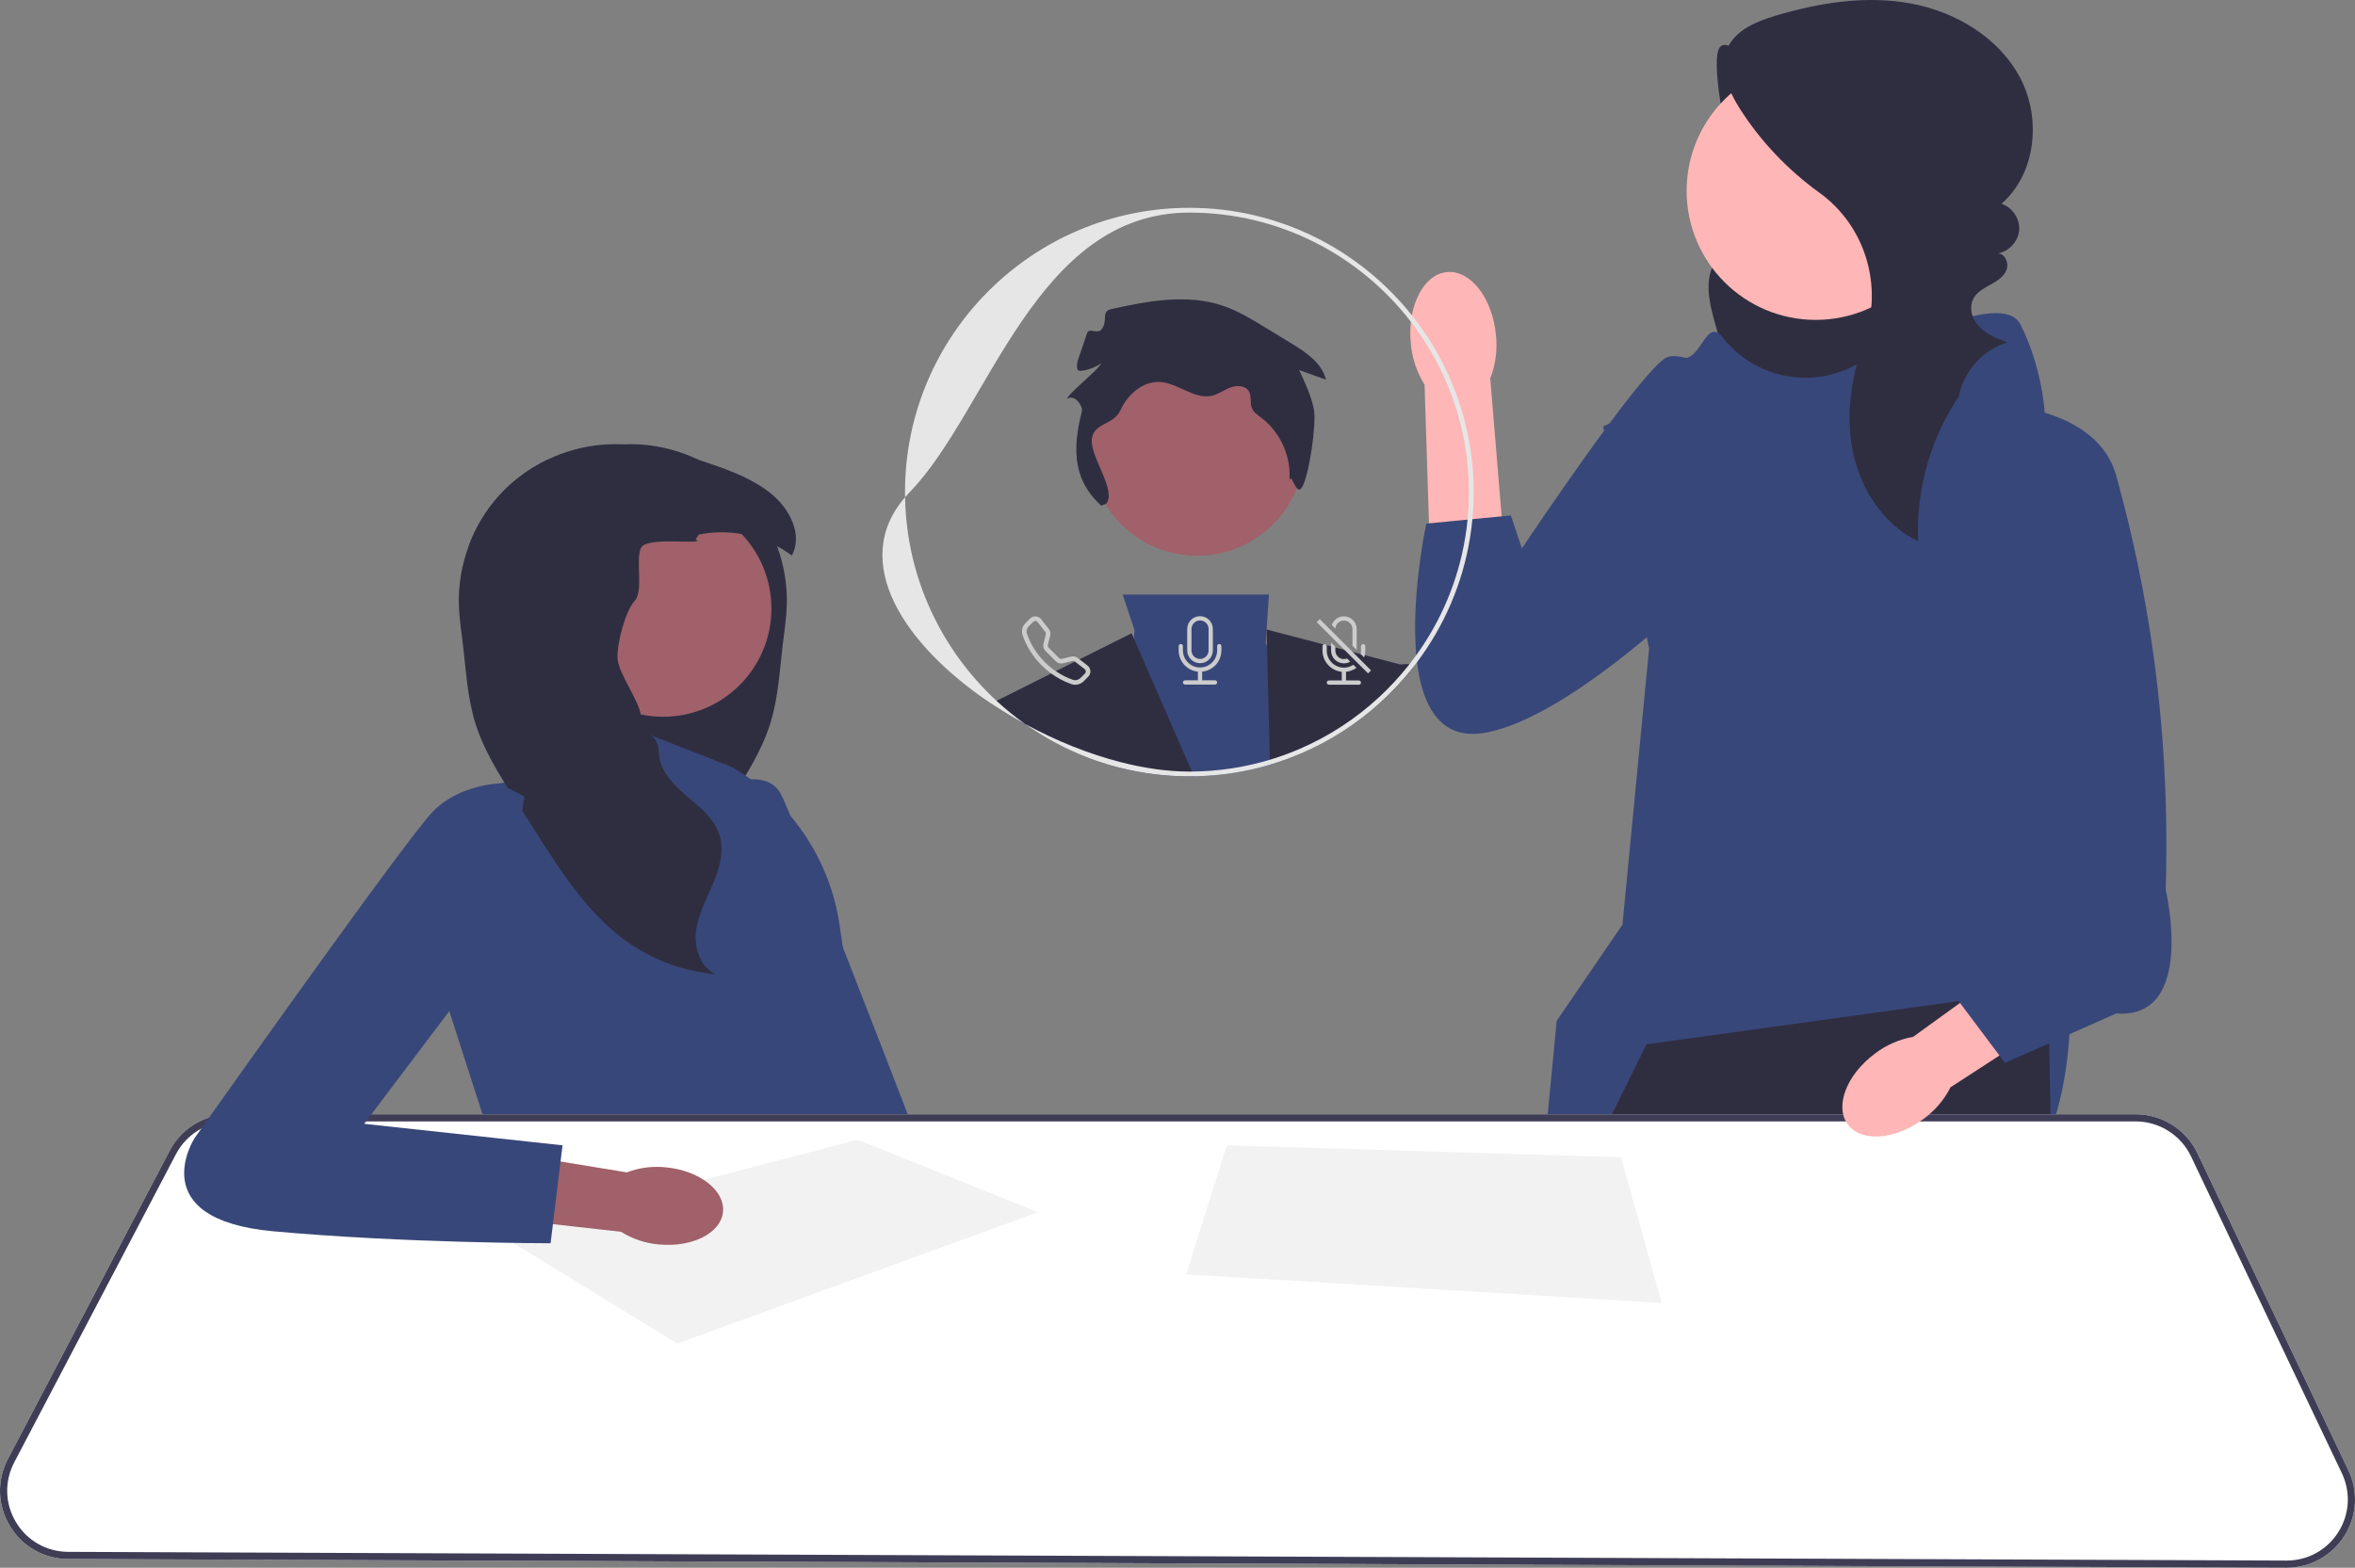
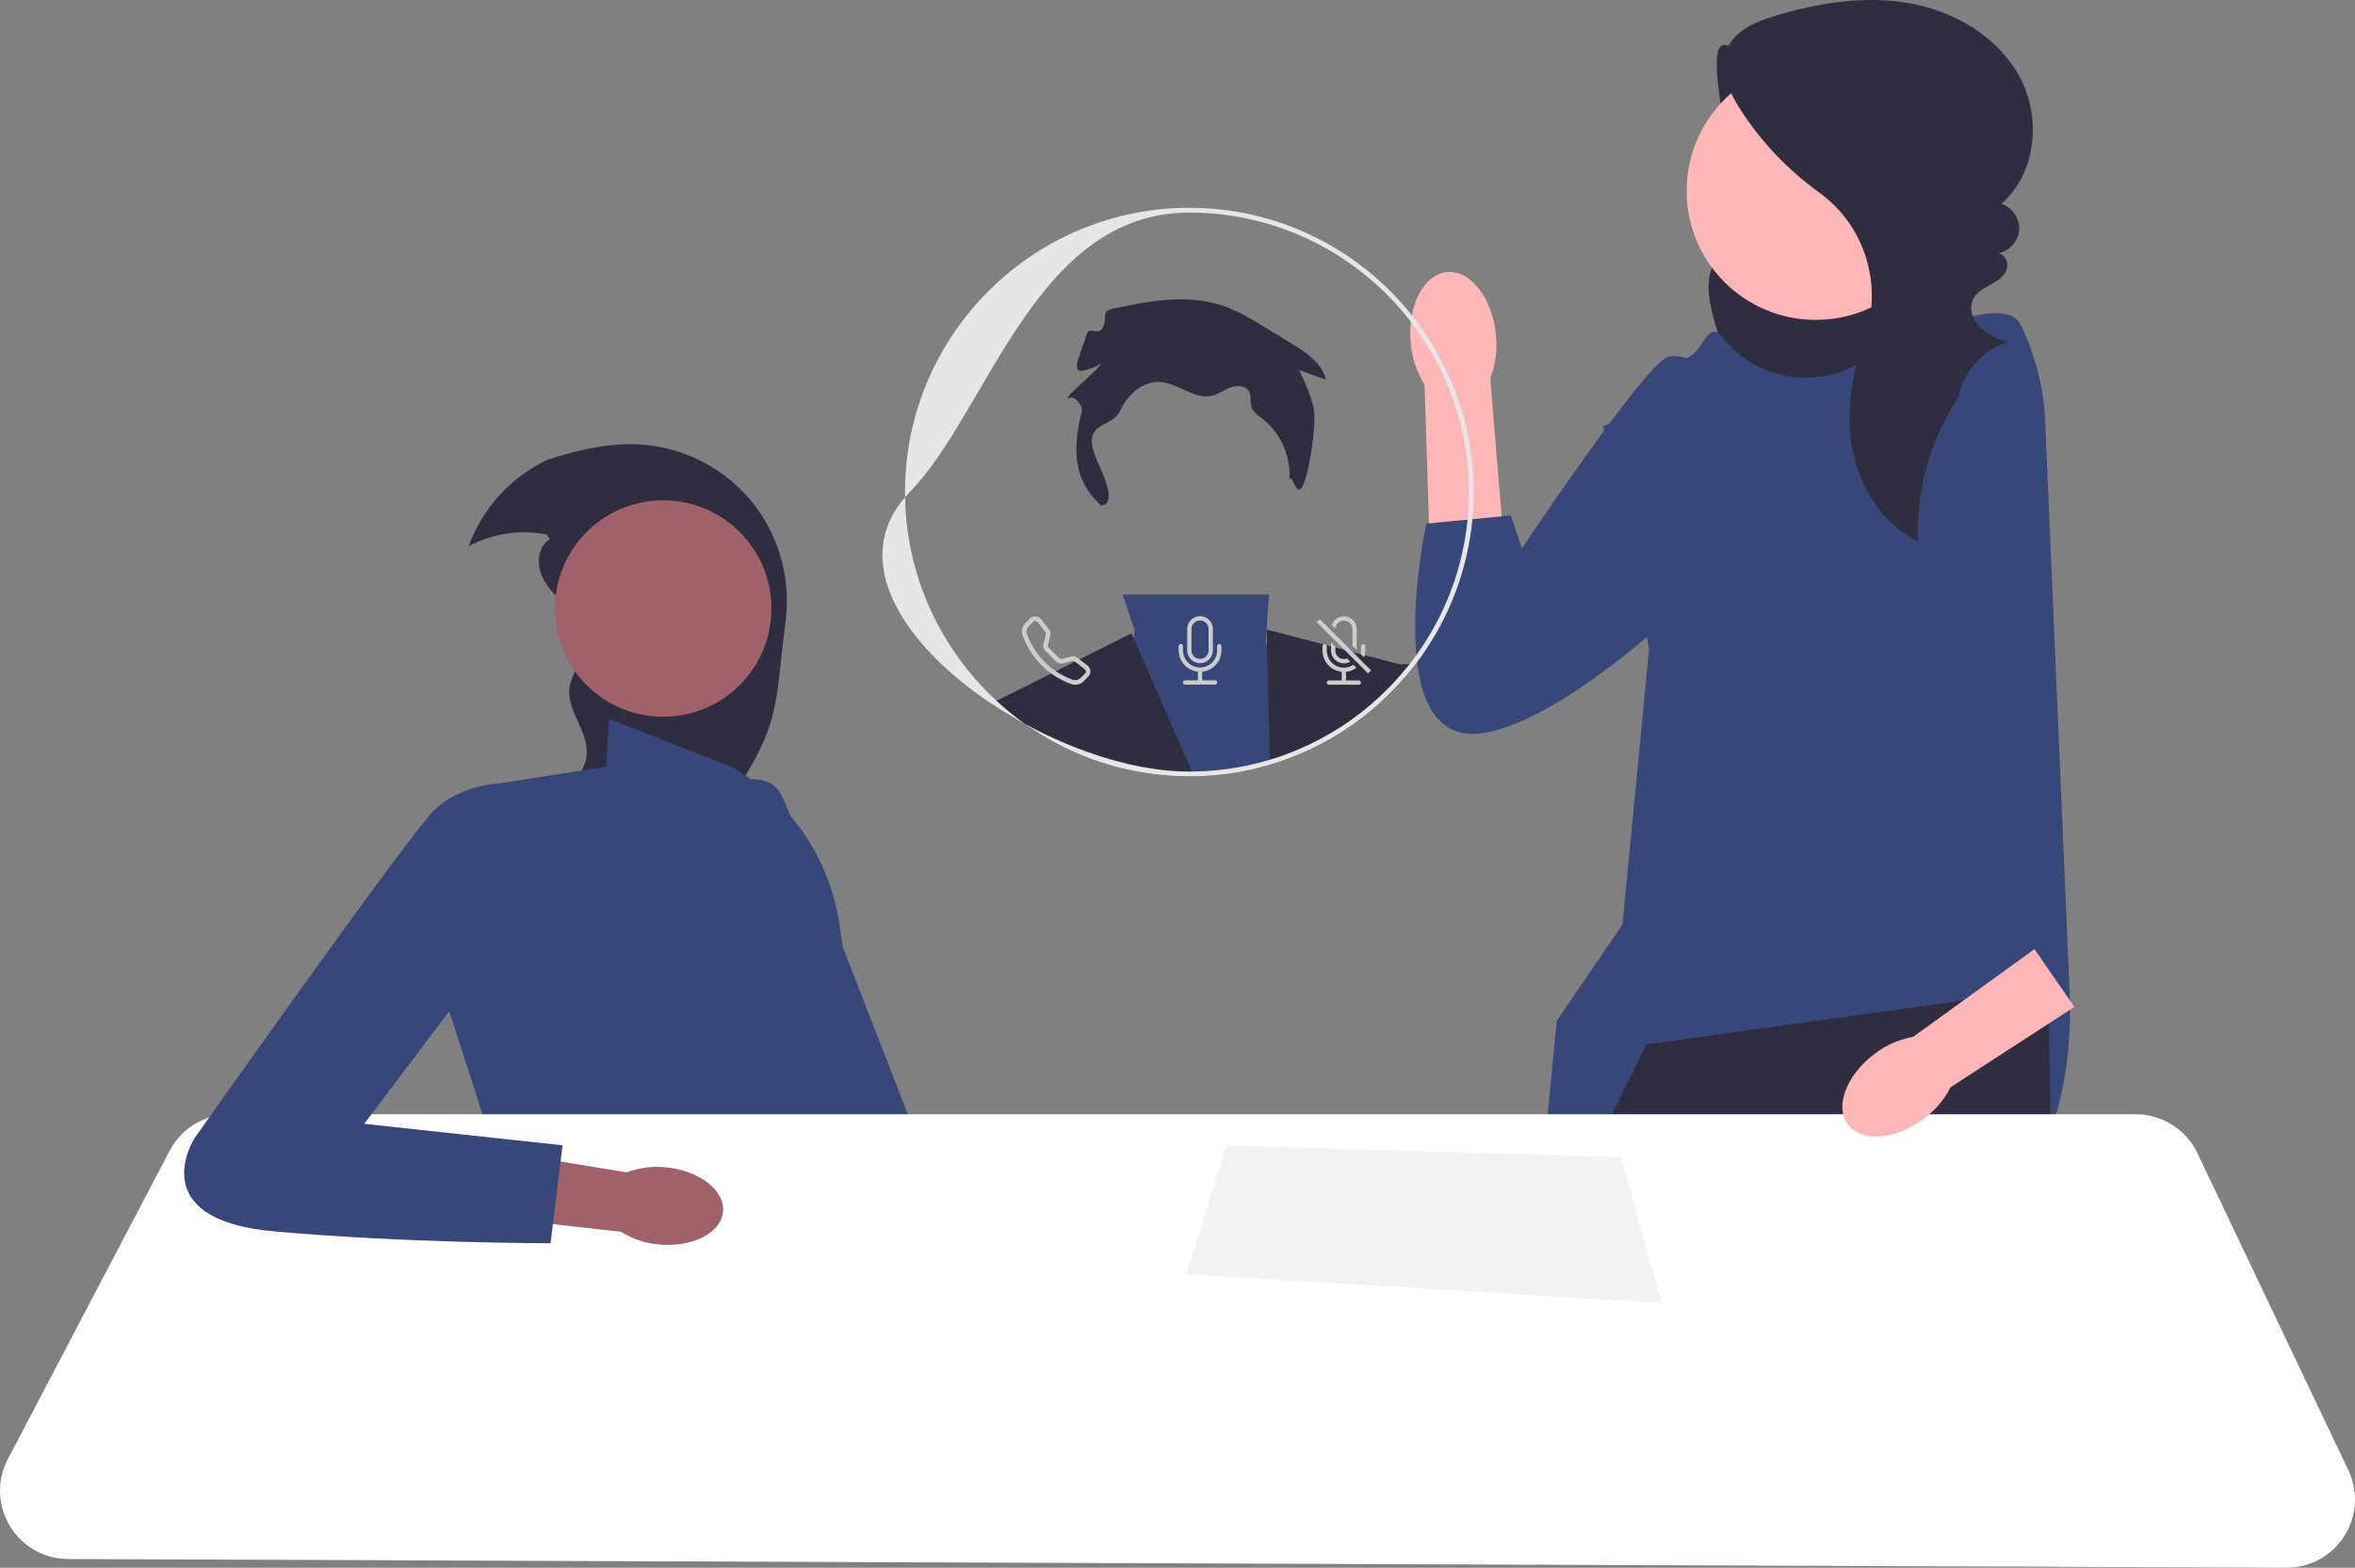
<svg xmlns="http://www.w3.org/2000/svg" width="985.56" height="656.27" viewBox="0 0 985.56 656.27">
  <rect x="0" y="0" width="985.56" height="656.27" fill="#808080" stroke="none" />
  <path d="M741.278,25.355c-7.446,4.184-19.463-12.366-22.186-4.271-2.723,8.095,3.873,40.76,7.276,48.593,1.691,3.894,4.082,7.455,5.742,11.363,1.66,3.908,2.55,8.4,1.083,12.384-2.553,6.933-10.979,9.753-15.156,15.847-4.866,7.097-2.9,16.656-.626,24.955,1.961,7.153,4.05,14.371,7.824,20.756,3.774,6.385,9.464,11.944,16.573,14.057,9.052,2.69,18.727-.507,27.453-4.116,8.39-3.47,16.69-7.403,23.826-13.016,7.136-5.613,13.09-13.064,15.584-21.793,3.129-10.95,.515-22.934-4.903-32.951-5.418-10.017-13.432-18.363-21.655-26.242-13.849-13.27-28.588-25.612-44.083-36.916l3.248-8.652Z" fill="#2f2e41" />
  <polygon points="852.012 587.22 844.982 652.83 844.662 655.83 765.132 655.52 764.712 652.51 756.292 592.39 852.012 587.22" fill="#ffb6b6" />
  <path d="M730.412,652.38c0,.99-.01,1.99-.02,3l-82.56-.32-.27-3.01-5.09-57.07,85.37-10.35s2.75,30.27,2.57,67.75Z" fill="#ffb6b6" />
  <path d="M721.223,141.579c13.114,16.52,36.235,21.307,54.896,11.474,26.636-14.036,63.002-30.123,69.429-17.269,10.348,20.696,10.348,40.781,10.348,40.781l10.348,241.203s5.174,97.39-59.501,88.794c-64.675-8.596-165.569,27.622-165.569,27.622l10.306-106.855,27.519-40.288,11.148-115.584-19.222-92.987,23.283-10.348s2.587-18.109,10.348-18.109c7.761,0,9.635-17.396,16.459-8.698,.068,.087,.138,.175,.208,.264Z" fill="#384779" />
  <polygon points="861.532 655.9 844.662 655.83 765.132 655.52 754.782 655.48 754.182 652.47 738.182 571.7 735.682 652.4 735.592 655.4 730.392 655.38 647.832 655.06 641.912 655.03 641.892 652.03 641.542 594.99 641.222 542.17 641.172 534.18 641.182 534.17 665.902 484.06 673.112 469.44 674.592 466.44 689.032 437.17 819.692 419.08 821.692 418.8 857.192 413.89 857.452 428.44 857.602 436.7 858.132 466.44 858.192 469.44 858.252 472.87 861.472 652.89 861.532 655.9" fill="#2f2e41" />
  <circle cx="759.877" cy="79.879" r="54.028" fill="#ffb6b6" />
  <path d="M820.782,164.494c-12.61,17.988-19.059,40.214-18.035,62.158-14.297-6.926-23.947-21.559-27.231-37.102-3.284-15.543-.779-31.864,4.499-46.848,.053-.15,.106-.3,.159-.449,8.013-22.491,.567-47.629-18.787-61.61-13.055-9.431-24.378-21.262-33.068-34.824-4.906-7.656-9.076-17.261-5.411-25.583,3.377-7.668,12.102-11.253,20.13-13.651,18.333-5.476,37.812-8.592,56.629-5.127,18.817,3.465,36.931,14.286,45.824,31.227,8.893,16.941,6.563,40.061-7.871,52.62,4.553,1.472,7.774,6.298,7.387,11.067-.387,4.769-4.343,9.013-9.073,9.732,3.086-.109,4.908,3.955,3.807,6.841-1.101,2.885-3.939,4.678-6.646,6.163-3.857,2.116-8.132,4.328-8.148,9.868-.007,2.221,.785,4.377,2.08,6.183,3.136,4.375,8.2,6.345,13.074,8.195-10.309,3.036-18.53,12.251-20.376,22.838l1.058-1.696Z" fill="#2f2e41" />
  <g>
    <path id="uuid-949a288c-1385-4c96-9df8-4f861626eeb5-543" d="M590.399,143.593c-1.474-15.468,5.312-28.768,15.156-29.704,9.844-.937,19.017,10.843,20.49,26.317,.673,6.173-.142,12.418-2.377,18.212l5.419,65.619-30.847,1.887-2.067-64.889c-3.29-5.269-5.27-11.25-5.774-17.441Z" fill="#ffb6b6" />
    <path d="M758.461,174.722s-50.397-29.645-60.772-25.198c-10.376,4.447-60.772,80.042-60.772,80.042l-4.633-13.795-35.388,3.42s-20.752,96.347,25.198,87.453c45.95-8.894,121.545-91.9,121.545-91.9l14.823-40.021Z" fill="#384779" />
  </g>
  <path d="M290.895,334.007s28.455-16.682,36.118-1.214c7.663,15.469,78.457,200.004,78.457,200.004l-45.62,8.883-68.956-207.673Z" fill="#384779" />
  <path d="M228.832,223.77l1.341,1.91c-5.001,2.887-5.738,10.17-3.393,15.455,2.345,5.285,6.884,9.202,10.81,13.448,3.926,4.246,7.505,9.504,7.141,15.277-.409,6.493-5.702,11.84-6.44,18.306-1.066,9.415,7.701,17.676,7.266,27.144-.329,7.23-5.889,13.039-11.405,17.729-4.317,3.677-9.015,7.372-11.929,12.115-.799,1.306-1.466,2.7-1.954,4.192-2.176,6.733-.124,14.069,2.638,20.58,2.753,6.511,6.262,12.87,7.124,19.887,.853,7.017-1.794,15.117-8.252,17.995,12.861-1.101,25.412-5.587,36.062-12.879,.959-.657,1.892-1.332,2.816-2.025,15.1-11.369,25.705-27.792,35.911-43.798,.844-1.315,1.679-2.638,2.523-3.953,2.265-3.562,4.539-7.115,6.813-10.676,6.484-10.179,13.048-20.509,16.583-32.038,3.251-10.632,3.802-21.868,5.134-32.909,.648-5.409,1.501-10.801,1.661-16.245,.258-8.376-1.172-16.787-4.086-24.648-2.851-7.728-7.132-14.931-12.648-21.06-5.649-6.28-12.559-11.387-20.163-15.064-7.363-3.562-15.375-5.773-23.538-6.386-2.736-.204-5.463-.24-8.189-.115-10.756,.444-21.388,3.162-31.727,6.502-7.603,3.677-14.514,8.784-20.163,15.064-5.516,6.129-9.797,13.332-12.648,21.06,9.912-5.294,21.69-7.115,32.713-4.867Z" fill="#2f2e41" />
  <path d="M305.918,320.94l-51-20-1.291,20-44.709,7-21,95,19,59,142,4-5-20s23-26,9-68l-1.555-10.689c-4.065-27.947-20.847-52.435-45.445-66.311l-0-0Z" fill="#384779" />
  <circle cx="277.533" cy="254.742" r="45.299" fill="#a0616a" />
-   <path d="M192.033,253.285c.16,5.445,1.013,10.836,1.661,16.245,1.332,11.041,1.883,22.277,5.134,32.909,3.535,11.529,10.099,21.859,16.583,32.038,2.274,3.562,4.548,7.115,6.813,10.676,.844,1.315,1.679,2.638,2.523,3.953,10.206,16.006,20.811,32.429,35.911,43.798,.924,.693,1.856,1.368,2.816,2.025,10.65,7.292,23.2,11.778,36.062,12.879-6.457-2.878-9.104-10.978-8.252-17.995,.862-7.017,4.37-13.377,7.124-19.887,2.762-6.511,4.814-13.847,2.638-20.58-.489-1.492-1.155-2.887-1.954-4.192-2.913-4.743-7.612-8.438-11.929-12.115-5.516-4.69-11.076-10.499-11.405-17.729-.435-9.468-6.484-6.297-7.55-15.713-.737-6.466-9.362-17.489-9.77-23.982-.364-5.773,3.18-19.736,7.106-23.982,3.926-4.246,.32-16.92,2.665-22.205,2.345-5.285,27.934-.862,22.934-3.748l1.341-1.91c11.023-2.247,22.801-.426,32.713,4.867,2.158,1.146,4.219,2.451,6.173,3.926,4.716-8.616-.879-19.55-8.491-25.758-7.452-6.093-16.636-9.611-25.749-12.71-1.572-.533-3.153-1.066-4.743-1.581-10.339-3.34-20.971-6.058-31.727-6.502-2.727-.124-5.454-.089-8.189,.115-8.163,.613-16.174,2.824-23.538,6.386-7.603,3.677-14.514,8.784-20.163,15.064-5.516,6.129-9.797,13.332-12.648,21.06-2.913,7.861-4.343,16.272-4.086,24.648Z" fill="#2f2e41" />
  <path d="M982.762,615.41l-63.14-132.67c-4.71-9.9-14.84-16.3-25.81-16.3H96.292c-3.03,0-5.98,.47-8.76,1.37-7.03,2.25-13.01,7.17-16.55,13.93L3.302,610.76c-4.68,8.91-4.37,19.39,.83,28.01,5.19,8.63,14.3,13.81,24.37,13.85l613.41,2.41,5.92,.03,82.56,.32,5.2,.02,19.19,.08,10.35,.04,79.53,.31,16.87,.07,95.31,.37h.12c9.84,0,18.85-4.96,24.13-13.27,5.3-8.35,5.92-18.67,1.67-27.59Z" fill="#fff" />
-   <path d="M982.762,615.41l-63.14-132.67c-4.71-9.9-14.84-16.3-25.81-16.3H96.292c-3.03,0-5.98,.47-8.76,1.37-7.03,2.25-13.01,7.17-16.55,13.93L3.302,610.76c-4.68,8.91-4.37,19.39,.83,28.01,5.19,8.63,14.3,13.81,24.37,13.85l613.41,2.41,5.92,.03,82.56,.32,5.2,.02,19.19,.08,10.35,.04,79.53,.31,16.87,.07,95.31,.37h.12c9.84,0,18.85-4.96,24.13-13.27,5.3-8.35,5.92-18.67,1.67-27.59Zm-4.2,25.98c-4.73,7.45-12.79,11.88-21.6,11.88h-.11l-95.38-.38-16.49-.06-80.27-.32-10.53-.04-18.5-.07-5.27-.02-82.85-.33-5.67-.02-613.38-2.41c-9.01-.04-17.17-4.67-21.81-12.39-4.65-7.72-4.93-17.1-.74-25.08l67.68-129.01c2.44-4.65,6.16-8.33,10.61-10.7,3.63-1.94,7.75-3,12.04-3H893.812c9.82,0,18.88,5.73,23.1,14.59l63.14,132.66c3.81,8,3.25,17.23-1.49,24.7Z" fill="#3f3d56" />
-   <polygon points="283.418 562.44 434.418 507.44 358.918 477.074 208.418 516.44 283.418 562.44" fill="#f2f2f2" />
  <polygon points="513.418 479.44 496.418 533.44 695.418 545.44 678.418 484.44 513.418 479.44" fill="#f2f2f2" />
  <path id="uuid-bc099db1-a2ce-4512-8b55-449b58adbd20-544" d="M278.846,488.677c13.992,1.387,24.617,9.731,23.732,18.636-.884,8.904-12.943,14.995-26.939,13.605-5.599-.478-11.001-2.291-15.756-5.285l-59.209-6.627,3.702-27.719,57.976,9.476c5.252-2.002,10.907-2.718,16.492-2.086Z" fill="#a0616a" />
  <path d="M219.418,333.44l-10.5-5.5s-16.5,.5-27.5,11.5c-11,11-100,137-100,137,0,0-22,34,33,39s116,5,116,5l5-41-83-9,58.122-77,8.878-60Z" fill="#384779" />
  <g>
    <g>
      <g>
        <path d="M531.448,320.12c-10.09,2.99-20.75,4.68-31.76,4.84-.65,.02-1.3,.03-1.95,.03-9.96,0-19.63-1.23-28.88-3.55l.24-2.37,5.38-51.89,.34-3.32-4.99-14.97h61.22l-.98,14.63-.36,5.33,.53,1.69,13.5,43.02,.6,1.92c-4.18,1.79-8.48,3.34-12.89,4.64Z" fill="#384779" />
        <path d="M468.858,321.44c-14.53-3.63-28.01-9.95-39.88-18.38-4.89-2.65-9.64-5.52-14.19-8.56l2.25-1.13,56.53-28.27,.91,2.08,24.34,55.8,.87,1.98c-.65,.02-1.3,.03-1.95,.03-9.96,0-19.63-1.23-28.88-3.55Z" fill="#2f2e41" />
        <path d="M592.018,278.52c-.25,.34-.51,.67-.77,1-4.22,5.36-8.9,10.34-13.96,14.89l-.04-2.67-.14-9.83s4.04-2.95,9.03-3.72c1.19-.19,2.44-.25,3.7-.11,.73,.07,1.45,.21,2.18,.44Z" fill="#2f2e41" />
        <path d="M577.288,294.41c-9.68,8.73-20.8,15.89-32.95,21.07-4.18,1.79-8.48,3.34-12.89,4.64l-.05-2.07-1.16-47.51-.17-7.02,56.07,14.67,2.98,.78,2.13,.55c-4.22,5.36-8.9,10.34-13.96,14.89Z" fill="#2f2e41" />
-         <circle cx="501.015" cy="187.758" r="44.91" fill="#a0616a" />
      </g>
      <path d="M531.402,318.05c-10.34,3.12-21.27,4.83-32.58,4.93l.87,1.98c11.01-.16,21.67-1.85,31.76-4.84l-.05-2.07Zm-114.36-24.68c-23.05-21.3-37.68-51.58-38.27-85.22-23.53,27.24-.15,62.2,36.02,86.35,4.55,3.04,9.3,5.91,14.19,8.56-4.19-2.97-8.18-6.21-11.94-9.69Zm173.82-161.39c-21.82-27.4-55.45-44.99-93.12-44.99-65.61,0-119,53.38-119,119,0,.72,.01,1.44,.03,2.16,.62-.73,1.28-1.45,1.97-2.16,33-34,52.49-117,117-117,37.71,0,71.31,17.93,92.72,45.72,15.22,19.74,24.28,44.47,24.28,71.28,0,3.89-.19,7.74-.57,11.53-.24,2.52-.57,5.02-.98,7.49-2.98,18.15-10.15,34.92-20.48,49.25-.93,1.3-1.89,2.57-2.87,3.82-.24,.3-.47,.6-.72,.89-3.64,4.55-7.61,8.82-11.87,12.77-9.77,9.08-21.09,16.5-33.51,21.82-4,1.73-8.12,3.23-12.34,4.49-10.34,3.12-21.27,4.83-32.58,4.93-.36,.01-.72,.01-1.08,.01-9.06,0-18.77-1.39-28.64-3.92-13.48-3.45-27.27-9.01-40.12-16.01,11.87,8.43,25.35,14.75,39.88,18.38,9.25,2.32,18.92,3.55,28.88,3.55,.65,0,1.3-.01,1.95-.03,11.01-.16,21.67-1.85,31.76-4.84,4.41-1.3,8.71-2.85,12.89-4.64,12.15-5.18,23.27-12.34,32.95-21.07,5.06-4.55,9.74-9.53,13.96-14.89,.26-.33,.52-.66,.77-1,.34-.44,.68-.89,1.01-1.34,11.31-15.07,19.11-32.91,22.21-52.3,.4-2.49,.72-5.01,.96-7.56,.36-3.73,.54-7.51,.54-11.33,0-27.95-9.68-53.68-25.88-74.01Z" fill="#e6e6e6" />
    </g>
    <path d="M460.792,211.649c-8.082-7.624-13.717-17.729-8.078-39.271,.42-1.604-.705-3.325-1.792-4.577-1.087-1.252-3.136-1.834-4.425-.792,.918-2.704,13.503-12.364,14.421-15.069-1.073,1.423-9.255,4.473-9.911,2.817s-.081-3.518,.495-5.204l3.435-10.051c.864-2.528,4.272,.492,5.981-1.561,3.061-3.679-.432-7.558,4.242-8.589,15.296-3.376,31.512-6.392,46.372-1.437,6.491,2.165,12.394,5.761,18.234,9.327l10.685,6.525c6.13,3.743,12.788,8.184,14.467,15.168l-11.22-4.01c2.499,5.322,5.021,10.709,6.164,16.476,1.143,5.767-1.949,27.481-4.944,32.541-2.631,4.445-4.494-7.492-5.359-2.4,.991-10.003-3.512-20.378-11.494-26.487-1.637-1.253-3.504-2.458-4.232-4.387-.812-2.151,.002-4.738-1.107-6.752-1.379-2.504-4.979-2.743-7.663-1.76-2.684,.983-5.031,2.83-7.812,3.492-7.372,1.755-14.079-5.215-21.64-5.74-7.202-.499-13.645,5.139-16.64,11.708-2.995,6.569-11.279,5.147-12.054,12.325-.775,7.178,10.535,21.383,6,27l-2.126,.709Z" fill="#2f2e41" />
    <path d="M455.122,278.61l-3.35-2.61-.78-.6c-.75-.59-1.74-.79-2.67-.56l-3.92,.98c-.41,.1-.85-.02-1.15-.32l-4.4-4.4c-.3-.3-.42-.74-.32-1.15l.98-3.92c.24-.93,.03-1.91-.56-2.67l-3.21-4.13c-.08-.1-.17-.2-.26-.29-1.22-1.22-3.19-1.22-4.41,0l-1.85,1.85c-1.33,1.32-1.91,3.31-1.26,5.15,1.66,4.72,4.36,9.01,7.91,12.54,1.26,1.26,2.61,2.42,4.04,3.46,2.6,1.88,5.46,3.38,8.5,4.45,1.85,.65,3.83,.07,5.15-1.25l1.85-1.86c1.33-1.32,1.19-3.51-.29-4.67Zm-1.06,3.33l-1.85,1.85c-.87,.86-2.09,1.18-3.17,.8-2.55-.89-4.96-2.11-7.19-3.63-1.66-1.11-3.21-2.4-4.63-3.83-3.34-3.33-5.89-7.37-7.46-11.82-.38-1.08-.06-2.3,.8-3.17l1.86-1.85c.03-.04,.07-.07,.11-.1,.53-.41,1.29-.32,1.7,.21l3.21,4.13c.23,.29,.31,.68,.22,1.04l-.98,3.92c-.27,1.06,.05,2.19,.82,2.96l4.4,4.4c.77,.78,1.9,1.09,2.96,.82l3.92-.98c.36-.09,.75-.01,1.04,.22l.05,.04,4.08,3.17c.04,.03,.08,.07,.11,.1,.48,.48,.48,1.24,0,1.72Z" fill="#ccc" />
    <g>
      <path d="M494.16,269.572c.494,0,.895,.401,.895,.895v1.79c0,3.953,3.205,7.158,7.158,7.158s7.158-3.205,7.158-7.158v-1.79c0-.494,.401-.895,.895-.895s.895,.401,.895,.895v1.79c0,4.595-3.481,8.443-8.053,8.903v3.624h5.369c.494,0,.895,.401,.895,.895s-.401,.895-.895,.895h-12.527c-.494,0-.895-.401-.895-.895s.401-.895,.895-.895h5.369v-3.624c-4.572-.46-8.053-4.308-8.053-8.903v-1.79c0-.494,.401-.895,.895-.895Z" fill="#ccc" />
      <path d="M502.212,257.94c-2.96,0-5.37,2.4-5.37,5.37v8.95c0,2.96,2.41,5.36,5.37,5.36,2.97,0,5.37-2.4,5.37-5.36v-8.95c0-2.97-2.4-5.37-5.37-5.37Zm3.58,14.32c0,1.97-1.6,3.58-3.58,3.58s-3.58-1.61-3.58-3.58v-8.95c0-1.98,1.6-3.58,3.58-3.58s3.58,1.6,3.58,3.58v8.95Z" fill="#ccc" />
    </g>
    <g>
      <path d="M564.142,258.29c-2.81-.95-5.86,.55-6.81,3.36l1.51,1.51c.1-1.9,1.68-3.39,3.59-3.38,1.97,.01,3.57,1.62,3.56,3.59v6.94l1.79,1.79v-8.73c0-2.29-1.47-4.34-3.64-5.08Zm4.54,26.56h-5.37v-3.63c1.57-.15,3.07-.72,4.35-1.65l-1.29-1.29c-1.13,.76-2.49,1.2-3.96,1.2-3.95,0-7.16-3.21-7.16-7.16v-1.79c0-.16-.04-.32-.13-.45-.15-.26-.43-.44-.76-.44-.16,0-.31,.04-.44,.12-.27,.15-.46,.44-.46,.77v1.79c0,4.59,3.49,8.44,8.06,8.9v3.63h-5.37c-.5,0-.9,.4-.9,.89,0,.5,.4,.9,.9,.9h12.53c.49,0,.89-.4,.89-.9,0-.49-.4-.89-.89-.89Zm1.79-15.21c-.5,0-.9,.4-.9,.89v1.79c0,.48-.05,.96-.14,1.43l.09,.09,1.36,1.37c.1-.31,.19-.62,.26-.94,.15-.63,.22-1.28,.22-1.95v-1.79c0-.49-.4-.89-.89-.89Z" fill="#ccc" />
      <path d="M566.102,272.95l-13.79-13.79-1.27,1.27,11.62,11.62,9.86,9.85,1.26-1.27-7.68-7.68Zm-2.37,2.7c-1.83,.73-3.91-.17-4.64-2.01-.17-.42-.26-.87-.26-1.32v-1.57l-1.79-1.79v3.36c0,2.96,2.41,5.37,5.37,5.37,.93,0,1.85-.24,2.66-.7l-1.34-1.34Z" fill="#ccc" />
    </g>
  </g>
  <path id="uuid-cb65f836-e7d9-440e-b153-5c66ba7afb8d-545" d="M804.947,468.419c-11.871,8.815-26.042,9.835-31.651,2.28-5.609-7.556-.532-20.824,11.345-29.641,4.696-3.587,10.182-5.997,16.001-7.029l50.769-36.715,16.721,24.192-51.825,33.626c-2.671,5.273-6.567,9.829-11.361,13.287Z" fill="#ffb6b6" />
-   <path d="M836.932,169.416s40.954,1.294,48.715,29.751c7.761,28.457,23.283,89.112,20.696,173.33,0,0,12.935,54.327-20.696,51.74l-46.566,20.696-31.044-41.392,25.87-31.044,3.025-203.081Z" fill="#384779" />
</svg>